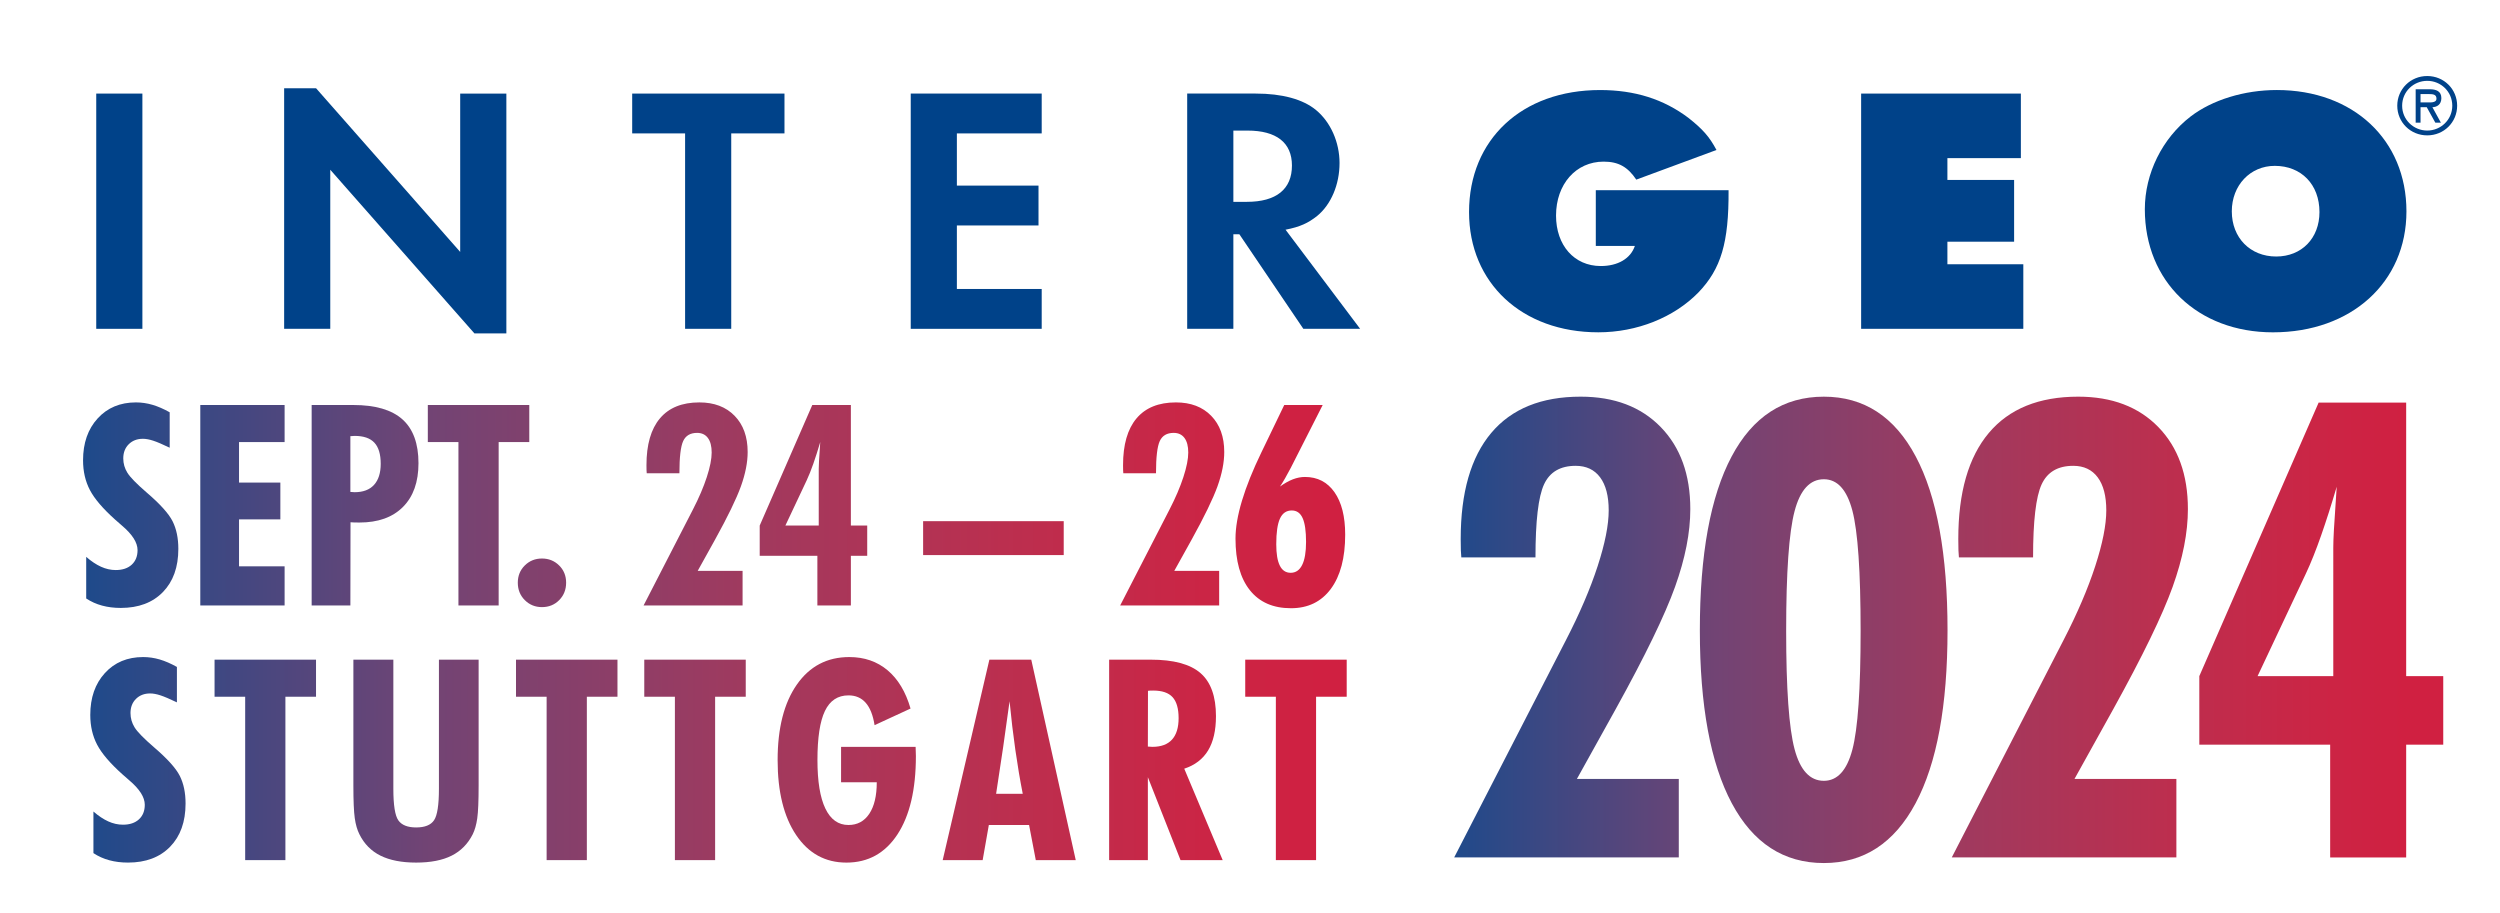
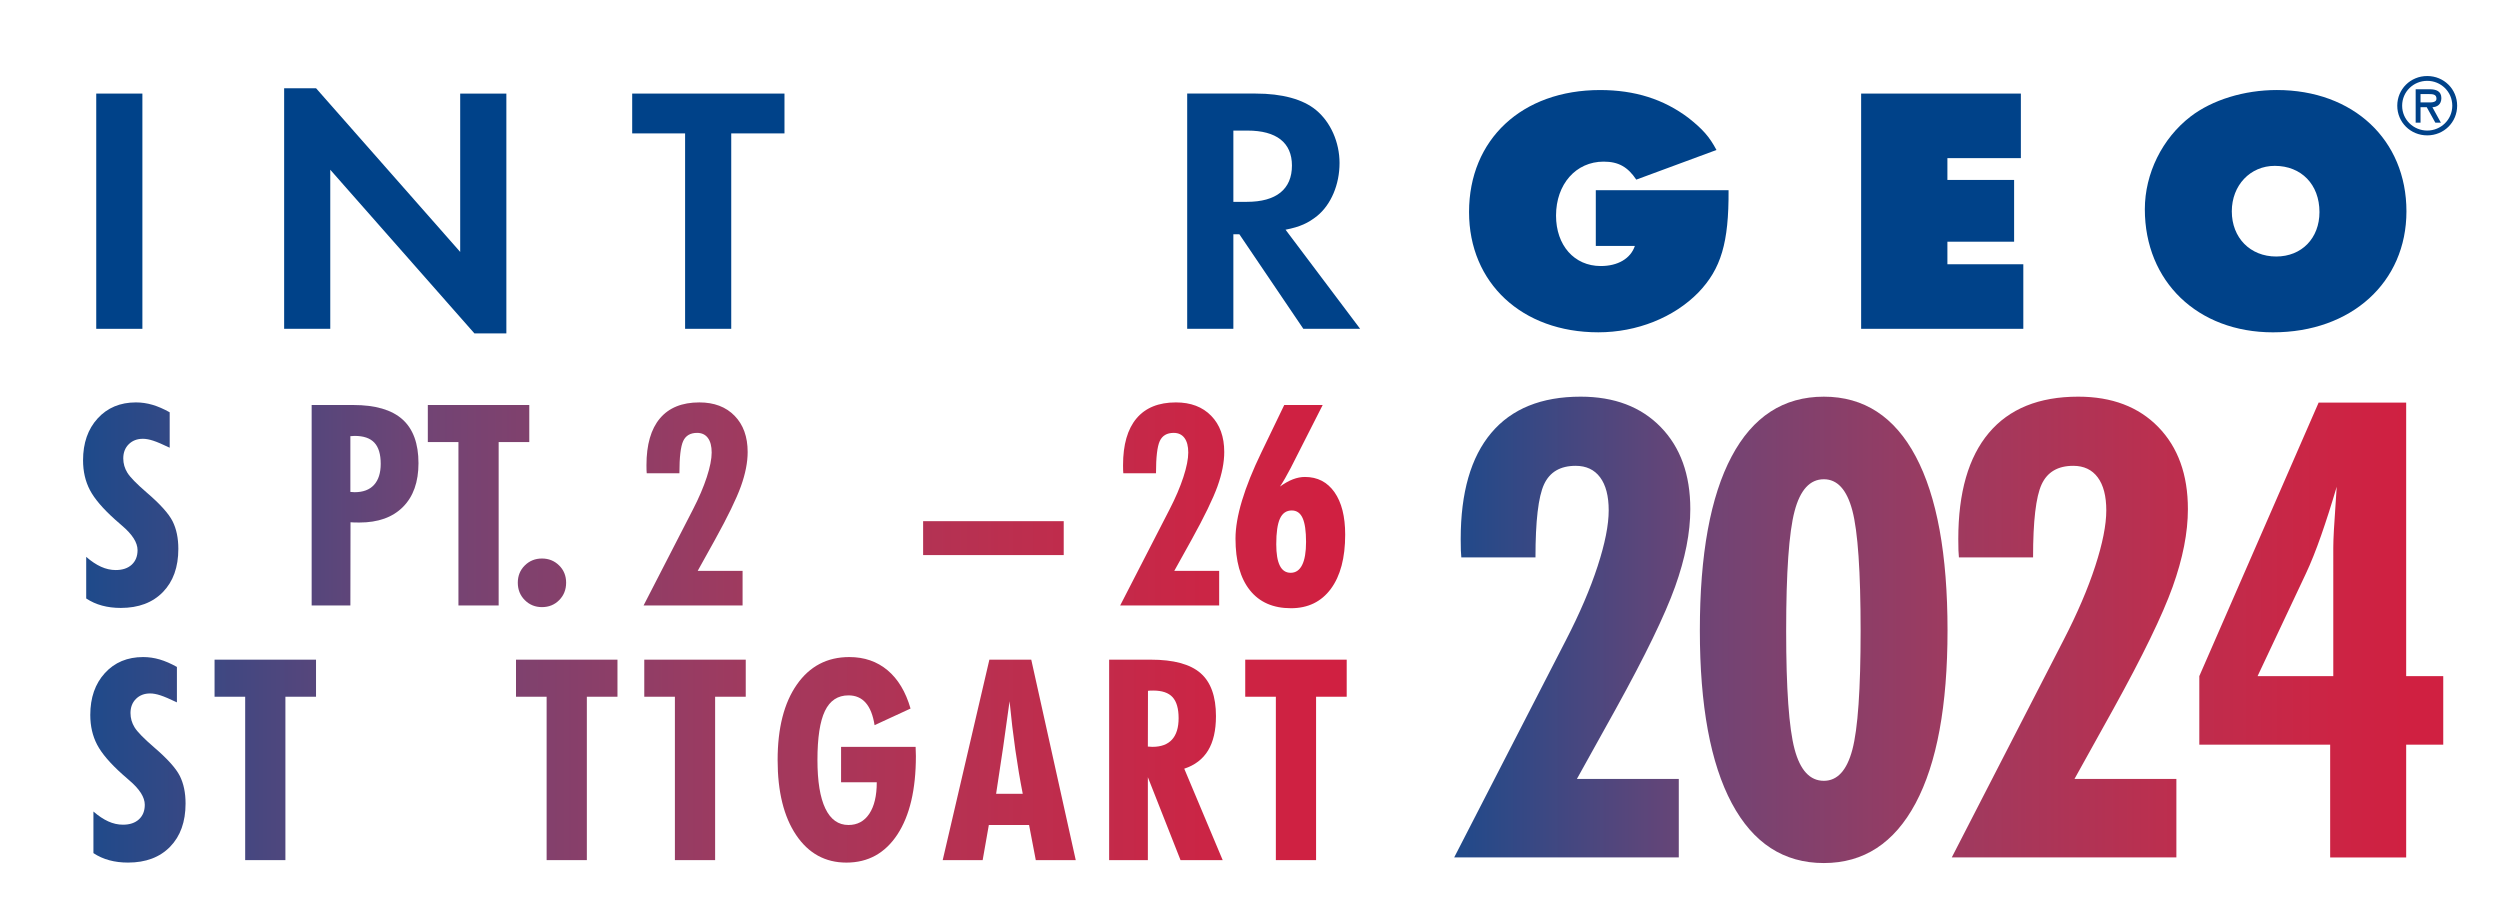
<svg xmlns="http://www.w3.org/2000/svg" version="1.1" id="Ebene_1" x="0px" y="0px" viewBox="0 0 2365.1 863.4" style="enable-background:new 0 0 2365.1 863.4;" xml:space="preserve">
  <style type="text/css">
	.st0{fill:#FFFFFF;}
	.st1{fill:#004289;}
	.st2{fill:url(#SVGID_1_);}
	.st3{fill:url(#SVGID_00000116214546587369776180000014758535049317671836_);}
	.st4{fill:url(#SVGID_00000142854343847253751440000009880121998447344519_);}
	.st5{fill:url(#SVGID_00000039105623108617216040000014750020025514333628_);}
	.st6{fill:url(#SVGID_00000132804380892238369690000012013594384669035146_);}
	.st7{fill:url(#SVGID_00000180355326225882396510000004461305344762892458_);}
	.st8{fill:url(#SVGID_00000146484509650824092780000017209360923442862982_);}
	.st9{fill:url(#SVGID_00000049205418634445256140000007072044523991345315_);}
	.st10{fill:url(#SVGID_00000124120353288058160200000003545791753689096844_);}
	.st11{fill:url(#SVGID_00000121987834359655727920000009418728504120426901_);}
	.st12{fill:url(#SVGID_00000118384329285326517080000008227413693106563722_);}
	.st13{fill:url(#SVGID_00000150795394594253932830000002102088394701948035_);}
	.st14{fill:url(#SVGID_00000065055075075763289790000006650890531869152390_);}
	.st15{fill:url(#SVGID_00000131361631829807666860000003842125333442148737_);}
	.st16{fill:url(#SVGID_00000102535901760182002960000017172439159976583825_);}
	.st17{fill:url(#SVGID_00000099656049157362226480000005815198326650690208_);}
	.st18{fill:url(#SVGID_00000147941416950998188190000014374781685726287760_);}
	.st19{fill:url(#SVGID_00000147924096719374182190000015788284688201263530_);}
	.st20{fill:url(#SVGID_00000041987849018316669230000007867624159173188228_);}
	.st21{fill:url(#SVGID_00000053537893235731155370000003553004673447487620_);}
	.st22{fill:url(#SVGID_00000014628302585798499250000005345937895945431974_);}
	.st23{fill:url(#SVGID_00000074413180741524527860000014703532783731134340_);}
	.st24{fill:url(#SVGID_00000152954452276342050900000006708218490960566185_);}
	.st25{fill:url(#SVGID_00000008125307686862268830000017124096123305328024_);}
	.st26{fill:url(#SVGID_00000181081372861076333200000006176037134076176818_);}
	.st27{fill:url(#SVGID_00000157278727031813957610000007452970791096746638_);}
	.st28{fill:url(#SVGID_00000080169365383151616410000007757146097445579934_);}
	.st29{fill:url(#SVGID_00000142863267515182007470000017911428058591212941_);}
	.st30{fill:url(#SVGID_00000080181397482589657140000008277724105059362732_);}
	.st31{fill:url(#SVGID_00000098203410099309093350000015106416500829039489_);}
	.st32{fill:url(#SVGID_00000085242678614108411060000012273059158995935392_);}
	.st33{fill:url(#SVGID_00000044160808901697908740000013045311561923978629_);}
	.st34{fill:url(#SVGID_00000075132351328095377310000013838791469846280109_);}
	.st35{fill:url(#SVGID_00000176752833216713115710000004825356662951141289_);}
	.st36{fill:url(#SVGID_00000027593190352235649140000007078083163626391476_);}
	.st37{fill:url(#SVGID_00000006690070865268556370000013517917818868375484_);}
	.st38{fill:url(#SVGID_00000141420556841454842720000009096135102035342465_);}
	.st39{fill:url(#SVGID_00000174576153590514183660000011748533365616463803_);}
	.st40{fill:url(#SVGID_00000173852662635267681930000013650660665811926960_);}
	.st41{fill:url(#SVGID_00000144337214650907621400000010739886893791002532_);}
	.st42{fill:url(#SVGID_00000078014603450740849060000006457924514913205378_);}
	.st43{fill:url(#SVGID_00000083798051573961222250000009237564872317582264_);}
	.st44{fill:url(#SVGID_00000078733615476482951070000008136020473162905742_);}
	.st45{fill:url(#SVGID_00000176721530486779856130000017312901192527675034_);}
	.st46{fill:url(#SVGID_00000174604009864972849210000004134776733274700715_);}
	.st47{fill:url(#SVGID_00000105403583349673832730000009677450646595494334_);}
</style>
  <rect x="91.05" y="88.53" class="st1" width="43.66" height="222.55" />
  <polygon class="st1" points="268.81,311.07 312.45,311.07 312.45,160.59 448.81,315.4 479.04,315.4 479.04,88.53 435.36,88.53   435.36,238.33 299.01,83.5 268.81,83.5 " />
  <polygon class="st1" points="691.78,311.07 691.78,126.2 742.15,126.2 742.15,88.53 598.08,88.53 598.08,126.2 648.13,126.2   648.13,311.07 " />
-   <polygon class="st1" points="985.49,126.21 985.49,88.51 861.59,88.51 861.59,311.08 985.49,311.08 985.49,273.38 905.24,273.38   905.24,213.29 982.47,213.29 982.47,175.59 905.24,175.59 905.24,126.21 " />
  <g>
    <path class="st1" d="M1216.18,217.31c13.78-2.67,21.52-6.35,29.89-13.02c13.12-10.68,21.19-29.7,21.19-50.03   c0-19.71-8.44-38.71-22.16-50.08c-12.44-10.35-32.27-15.66-57.15-15.66h-64.82v222.56h43.68v-89.44h5.69l60.52,89.44h53.72   L1216.18,217.31z M1166.81,190.94v-67.4h13.41c27.25,0,42.01,11.35,42.01,33.07c0,22.34-14.76,34.34-42.67,34.34H1166.81z" />
    <path class="st1" d="M1509.69,179.92v52.75h36.96c-4.05,12-16.14,19.01-32.23,19.01c-25.22,0-42.35-19.68-42.35-47.72   c0-29.69,18.8-51.05,45.02-51.05c14.09,0,22.8,5,30.91,17.02l75.85-28.04c-6.72-12.67-13.08-19.71-26.51-30.37   c-23.52-17.69-50.69-26.34-83.62-26.34c-73.89,0-123.94,46.72-123.94,115.45c0,67.08,50.05,113.75,122.27,113.75   c36.59,0,71.53-13.99,94.69-37.67c21.46-22.38,28.86-47.07,28.56-96.79H1509.69z" />
  </g>
  <polygon class="st1" points="1760.71,311.07 1914.14,311.07 1914.14,250 1842.32,250 1842.32,228.66 1905.43,228.66 1905.43,170.23   1842.32,170.23 1842.32,149.6 1911.82,149.6 1911.82,88.53 1760.71,88.53 " />
  <path class="st1" d="M2154,85.17c-30.9,0-61.11,9.34-81.57,25.03c-26.9,20.68-43.33,54.04-43.33,87.76  c0,68.41,50.03,116.44,121.2,116.44c74.24,0,126.29-47.38,126.29-114.43C2276.59,132.22,2226.22,85.17,2154,85.17 M2152.01,156.91  c25.18,0,42.3,17.68,42.3,43.72c0,24.69-16.76,42.04-40.95,42.04c-24.52,0-41.98-17.7-41.98-42.71  C2111.37,175.26,2128.84,156.91,2152.01,156.91" />
  <path class="st1" d="M2267.91,100c0-15.64,12.5-28.08,28.34-28.08c15.83,0,28.31,12.44,28.31,28.08c0,15.64-12.48,28.07-28.31,28.07  C2280.41,128.07,2267.91,115.64,2267.91,100 M2272.52,100c0,13.22,10.78,23.51,23.74,23.51c12.92,0,23.7-10.29,23.7-23.51  c0-13.28-10.78-23.52-23.7-23.52C2283.29,76.48,2272.52,86.72,2272.52,100 M2309.17,116.03h-5.26l-8.1-14.59h-5.89v14.59h-4.6V84.44  h13.39c5.72,0,10.92,1.69,10.92,8.34c0,6.22-4.27,8.5-8.47,8.66L2309.17,116.03z M2289.92,89v7.86h4.9c4.28,0,10.17,0.72,10.17-3.58  c0-4-3.36-4.28-7.16-4.28H2289.92z" />
  <g>
    <linearGradient id="SVGID_1_" gradientUnits="userSpaceOnUse" x1="1352.552" y1="593.221" x2="2299.318" y2="593.221">
      <stop offset="0" style="stop-color:#194A8C" />
      <stop offset="0.011" style="stop-color:#194A8C" />
      <stop offset="0.016" style="stop-color:#1D4A8B" />
      <stop offset="0.286" style="stop-color:#724474" />
      <stop offset="0.526" style="stop-color:#9F3A5F" />
      <stop offset="0.729" style="stop-color:#BB2F4F" />
      <stop offset="0.886" style="stop-color:#CB2545" />
      <stop offset="0.978" style="stop-color:#D02041" />
      <stop offset="1" style="stop-color:#D02041" />
    </linearGradient>
    <path class="st2" d="M1375.71,811.17l105.81-205.72c12.97-25.15,22.94-48.43,29.92-69.85c6.97-21.41,10.46-39,10.46-52.76   c0-13.56-2.7-23.97-8.11-31.24c-5.41-7.27-13.12-10.91-23.14-10.91c-14.54,0-24.51,5.85-29.92,17.54   c-5.41,11.69-8.1,34.73-8.1,69.11h-70.15c-0.2-1.96-0.35-4.17-0.44-6.63c-0.1-2.45-0.15-6.04-0.15-10.76   c0-44.01,9.62-77.46,28.88-100.35c19.25-22.89,47.45-34.34,84.59-34.34c31.83,0,57.08,9.58,75.75,28.74   c18.66,19.16,28,45.05,28,77.66c0,22.21-4.82,46.71-14.44,73.53c-9.63,26.82-28.29,65.28-56,115.39l-36.84,66.31h96.38v74.27   H1375.71z" />
    <linearGradient id="SVGID_00000058579734403490143410000004612395555727383944_" gradientUnits="userSpaceOnUse" x1="1352.552" y1="595.874" x2="2299.318" y2="595.874">
      <stop offset="0" style="stop-color:#194A8C" />
      <stop offset="0.011" style="stop-color:#194A8C" />
      <stop offset="0.016" style="stop-color:#1D4A8B" />
      <stop offset="0.286" style="stop-color:#724474" />
      <stop offset="0.526" style="stop-color:#9F3A5F" />
      <stop offset="0.729" style="stop-color:#BB2F4F" />
      <stop offset="0.886" style="stop-color:#CB2545" />
      <stop offset="0.978" style="stop-color:#D02041" />
      <stop offset="1" style="stop-color:#D02041" />
    </linearGradient>
    <path style="fill:url(#SVGID_00000058579734403490143410000004612395555727383944_);" d="M1842.44,596.32   c0,71.32-10.07,125.85-30.21,163.57c-20.14,37.73-49.07,56.59-86.8,56.59c-37.92,0-66.95-18.86-87.09-56.59   c-20.14-37.73-30.21-92.25-30.21-163.57c0-71.91,10.02-126.73,30.06-164.46c20.04-37.73,49.12-56.59,87.24-56.59   c37.92,0,66.9,18.86,86.95,56.59C1832.42,469.58,1842.44,524.4,1842.44,596.32z M1689.78,596.91c0,54.63,2.65,91.91,7.96,111.85   c5.3,19.94,14.54,29.92,27.7,29.92c12.77,0,21.76-9.82,26.97-29.47c5.2-19.65,7.81-57.08,7.81-112.29   c0-56.19-2.61-94.17-7.81-113.91c-5.21-19.75-14.2-29.62-26.97-29.62c-13.17,0-22.4,10.07-27.7,30.21   C1692.43,503.73,1689.78,541.5,1689.78,596.91z" />
    <linearGradient id="SVGID_00000010992730564074655170000013152504462122260377_" gradientUnits="userSpaceOnUse" x1="1352.552" y1="593.221" x2="2299.318" y2="593.221">
      <stop offset="0" style="stop-color:#194A8C" />
      <stop offset="0.011" style="stop-color:#194A8C" />
      <stop offset="0.016" style="stop-color:#1D4A8B" />
      <stop offset="0.286" style="stop-color:#724474" />
      <stop offset="0.526" style="stop-color:#9F3A5F" />
      <stop offset="0.729" style="stop-color:#BB2F4F" />
      <stop offset="0.886" style="stop-color:#CB2545" />
      <stop offset="0.978" style="stop-color:#D02041" />
      <stop offset="1" style="stop-color:#D02041" />
    </linearGradient>
    <path style="fill:url(#SVGID_00000010992730564074655170000013152504462122260377_);" d="M1846.45,811.17l105.81-205.72   c12.97-25.15,22.94-48.43,29.92-69.85c6.97-21.41,10.46-39,10.46-52.76c0-13.56-2.7-23.97-8.11-31.24   c-5.41-7.27-13.12-10.91-23.14-10.91c-14.54,0-24.51,5.85-29.92,17.54c-5.41,11.69-8.1,34.73-8.1,69.11h-70.15   c-0.2-1.96-0.35-4.17-0.44-6.63c-0.1-2.45-0.15-6.04-0.15-10.76c0-44.01,9.62-77.46,28.88-100.35   c19.25-22.89,47.45-34.34,84.59-34.34c31.83,0,57.08,9.58,75.75,28.74c18.66,19.16,28,45.05,28,77.66   c0,22.21-4.82,46.71-14.44,73.53c-9.63,26.82-28.29,65.28-56,115.39l-36.84,66.31h96.38v74.27H1846.45z" />
    <linearGradient id="SVGID_00000023968421974485363810000013147230093721838212_" gradientUnits="userSpaceOnUse" x1="1352.552" y1="596.021" x2="2299.318" y2="596.021">
      <stop offset="0" style="stop-color:#194A8C" />
      <stop offset="0.011" style="stop-color:#194A8C" />
      <stop offset="0.016" style="stop-color:#1D4A8B" />
      <stop offset="0.286" style="stop-color:#724474" />
      <stop offset="0.526" style="stop-color:#9F3A5F" />
      <stop offset="0.729" style="stop-color:#BB2F4F" />
      <stop offset="0.886" style="stop-color:#CB2545" />
      <stop offset="0.978" style="stop-color:#D02041" />
      <stop offset="1" style="stop-color:#D02041" />
    </linearGradient>
    <path style="fill:url(#SVGID_00000023968421974485363810000013147230093721838212_);" d="M2204.43,811.17V704.48h-123.79v-64.84   l112.88-258.77h82.82v258.77h35.07v64.84h-35.07v106.69H2204.43z M2135.76,639.64h71.62V517.92c0-3.73,0.19-9.28,0.59-16.65   c0.39-7.37,1.28-20.97,2.65-40.82c-4.91,16.7-9.83,32.08-14.74,46.12c-4.91,14.05-9.73,26.08-14.44,36.1L2135.76,639.64z" />
  </g>
  <g>
    <linearGradient id="SVGID_00000018233379125645509440000005662997171910796196_" gradientUnits="userSpaceOnUse" x1="56.554" y1="477.913" x2="1279.883" y2="477.913">
      <stop offset="0" style="stop-color:#194A8C" />
      <stop offset="0.011" style="stop-color:#194A8C" />
      <stop offset="0.016" style="stop-color:#1D4A8B" />
      <stop offset="0.286" style="stop-color:#724474" />
      <stop offset="0.526" style="stop-color:#9F3A5F" />
      <stop offset="0.729" style="stop-color:#BB2F4F" />
      <stop offset="0.886" style="stop-color:#CB2545" />
      <stop offset="0.978" style="stop-color:#D02041" />
      <stop offset="1" style="stop-color:#D02041" />
    </linearGradient>
    <path style="fill:url(#SVGID_00000018233379125645509440000005662997171910796196_);" d="M81.55,566.18v-39.36   c4.76,4.16,9.44,7.27,14.03,9.35c4.59,2.08,9.22,3.12,13.9,3.12c6.41,0,11.45-1.69,15.13-5.07c3.68-3.38,5.52-7.97,5.52-13.77   c0-7.19-4.98-14.98-14.94-23.38c-2.77-2.34-4.85-4.16-6.23-5.46c-11.61-10.39-19.57-19.72-23.9-27.99   c-4.33-8.27-6.49-17.64-6.49-28.12c0-16.37,4.61-29.59,13.83-39.68c9.22-10.09,21.28-15.13,36.18-15.13   c5.28,0,10.5,0.76,15.65,2.27c5.15,1.52,10.59,3.88,16.3,7.08v33.51c-6.67-3.2-11.84-5.41-15.52-6.62   c-3.68-1.21-6.95-1.82-9.81-1.82c-5.46,0-9.92,1.71-13.38,5.13c-3.46,3.42-5.2,7.9-5.2,13.44c0,4.85,1.3,9.38,3.9,13.57   c2.6,4.2,8.66,10.41,18.19,18.64c12.73,10.91,20.91,19.98,24.55,27.21c3.64,7.23,5.46,15.96,5.46,26.17   c0,17.23-4.87,30.85-14.61,40.85s-23.01,15-39.81,15c-6.41,0-12.32-0.74-17.73-2.21C91.14,571.46,86.14,569.21,81.55,566.18z" />
    <linearGradient id="SVGID_00000085220253133994757680000007702909658087968663_" gradientUnits="userSpaceOnUse" x1="56.554" y1="477.978" x2="1279.883" y2="477.978">
      <stop offset="0" style="stop-color:#194A8C" />
      <stop offset="0.011" style="stop-color:#194A8C" />
      <stop offset="0.016" style="stop-color:#1D4A8B" />
      <stop offset="0.286" style="stop-color:#724474" />
      <stop offset="0.526" style="stop-color:#9F3A5F" />
      <stop offset="0.729" style="stop-color:#BB2F4F" />
      <stop offset="0.886" style="stop-color:#CB2545" />
      <stop offset="0.978" style="stop-color:#D02041" />
      <stop offset="1" style="stop-color:#D02041" />
    </linearGradient>
-     <path style="fill:url(#SVGID_00000085220253133994757680000007702909658087968663_);" d="M189.49,572.8V383.15h79.76v35.07h-43.12   v38.32h39.1v34.81h-39.1v44.42h43.12v37.02H189.49z" />
    <linearGradient id="SVGID_00000102524308389705855700000007969303624697301951_" gradientUnits="userSpaceOnUse" x1="56.554" y1="477.978" x2="1279.883" y2="477.978">
      <stop offset="0" style="stop-color:#194A8C" />
      <stop offset="0.011" style="stop-color:#194A8C" />
      <stop offset="0.016" style="stop-color:#1D4A8B" />
      <stop offset="0.286" style="stop-color:#724474" />
      <stop offset="0.526" style="stop-color:#9F3A5F" />
      <stop offset="0.729" style="stop-color:#BB2F4F" />
      <stop offset="0.886" style="stop-color:#CB2545" />
      <stop offset="0.978" style="stop-color:#D02041" />
      <stop offset="1" style="stop-color:#D02041" />
    </linearGradient>
    <path style="fill:url(#SVGID_00000102524308389705855700000007969303624697301951_);" d="M294.84,572.8V383.15h39.36   c20.87,0,36.37,4.53,46.5,13.57c10.13,9.05,15.2,22.88,15.2,41.5c0,17.75-4.89,31.54-14.68,41.37   c-9.79,9.83-23.51,14.74-41.18,14.74c-2.25,0-3.96-0.02-5.13-0.07c-1.17-0.04-2.27-0.11-3.31-0.19l-0.13,78.72H294.84z    M331.47,465.38c0.43,0,1.1,0.04,2.01,0.13c0.91,0.09,1.58,0.13,2.01,0.13c8.05,0,14.18-2.32,18.38-6.95   c4.2-4.63,6.3-11.28,6.3-19.94c0-9.01-1.99-15.65-5.98-19.94c-3.98-4.29-10.22-6.43-18.71-6.43c-0.43,0-1.1,0.04-2.01,0.13   c-0.91,0.09-1.58,0.13-2.01,0.13V465.38z" />
    <linearGradient id="SVGID_00000144321447233483760240000017478695736599731382_" gradientUnits="userSpaceOnUse" x1="56.554" y1="477.978" x2="1279.883" y2="477.978">
      <stop offset="0" style="stop-color:#194A8C" />
      <stop offset="0.011" style="stop-color:#194A8C" />
      <stop offset="0.016" style="stop-color:#1D4A8B" />
      <stop offset="0.286" style="stop-color:#724474" />
      <stop offset="0.526" style="stop-color:#9F3A5F" />
      <stop offset="0.729" style="stop-color:#BB2F4F" />
      <stop offset="0.886" style="stop-color:#CB2545" />
      <stop offset="0.978" style="stop-color:#D02041" />
      <stop offset="1" style="stop-color:#D02041" />
    </linearGradient>
    <path style="fill:url(#SVGID_00000144321447233483760240000017478695736599731382_);" d="M433.7,572.8V418.23h-28.97v-35.07h95.99   v35.07h-28.97V572.8H433.7z" />
    <linearGradient id="SVGID_00000158726838502140133270000008766273758738693550_" gradientUnits="userSpaceOnUse" x1="56.554" y1="551.368" x2="1279.883" y2="551.368">
      <stop offset="0" style="stop-color:#194A8C" />
      <stop offset="0.011" style="stop-color:#194A8C" />
      <stop offset="0.016" style="stop-color:#1D4A8B" />
      <stop offset="0.286" style="stop-color:#724474" />
      <stop offset="0.526" style="stop-color:#9F3A5F" />
      <stop offset="0.729" style="stop-color:#BB2F4F" />
      <stop offset="0.886" style="stop-color:#CB2545" />
      <stop offset="0.978" style="stop-color:#D02041" />
      <stop offset="1" style="stop-color:#D02041" />
    </linearGradient>
    <path style="fill:url(#SVGID_00000158726838502140133270000008766273758738693550_);" d="M535.58,551.24   c0,6.58-2.19,12.08-6.56,16.5c-4.37,4.42-9.81,6.62-16.3,6.62c-6.41,0-11.82-2.21-16.24-6.62c-4.42-4.42-6.62-9.91-6.62-16.5   c0-6.49,2.21-11.93,6.62-16.3c4.42-4.37,9.83-6.56,16.24-6.56c6.41,0,11.82,2.19,16.24,6.56   C533.38,539.31,535.58,544.74,535.58,551.24z" />
    <linearGradient id="SVGID_00000176723379943109390890000017812985016482155667_" gradientUnits="userSpaceOnUse" x1="56.554" y1="476.744" x2="1279.883" y2="476.744">
      <stop offset="0" style="stop-color:#194A8C" />
      <stop offset="0.011" style="stop-color:#194A8C" />
      <stop offset="0.016" style="stop-color:#1D4A8B" />
      <stop offset="0.286" style="stop-color:#724474" />
      <stop offset="0.526" style="stop-color:#9F3A5F" />
      <stop offset="0.729" style="stop-color:#BB2F4F" />
      <stop offset="0.886" style="stop-color:#CB2545" />
      <stop offset="0.978" style="stop-color:#D02041" />
      <stop offset="1" style="stop-color:#D02041" />
    </linearGradient>
    <path style="fill:url(#SVGID_00000176723379943109390890000017812985016482155667_);" d="M608.85,572.8l46.63-90.67   c5.72-11.08,10.11-21.35,13.18-30.78c3.07-9.44,4.61-17.19,4.61-23.25c0-5.98-1.19-10.56-3.57-13.77c-2.38-3.2-5.78-4.81-10.2-4.81   c-6.41,0-10.8,2.58-13.18,7.73c-2.38,5.15-3.57,15.31-3.57,30.46h-30.92c-0.09-0.86-0.15-1.84-0.19-2.92   c-0.04-1.08-0.06-2.66-0.06-4.74c0-19.4,4.24-34.14,12.73-44.23c8.49-10.09,20.91-15.13,37.28-15.13   c14.03,0,25.15,4.22,33.38,12.67c8.23,8.44,12.34,19.85,12.34,34.23c0,9.79-2.12,20.59-6.36,32.41   c-4.24,11.82-12.47,28.77-24.68,50.85l-16.24,29.23h42.48v32.73H608.85z" />
    <linearGradient id="SVGID_00000047039561738189711370000014338596548246509734_" gradientUnits="userSpaceOnUse" x1="56.554" y1="477.978" x2="1279.883" y2="477.978">
      <stop offset="0" style="stop-color:#194A8C" />
      <stop offset="0.011" style="stop-color:#194A8C" />
      <stop offset="0.016" style="stop-color:#1D4A8B" />
      <stop offset="0.286" style="stop-color:#724474" />
      <stop offset="0.526" style="stop-color:#9F3A5F" />
      <stop offset="0.729" style="stop-color:#BB2F4F" />
      <stop offset="0.886" style="stop-color:#CB2545" />
      <stop offset="0.978" style="stop-color:#D02041" />
      <stop offset="1" style="stop-color:#D02041" />
    </linearGradient>
-     <path style="fill:url(#SVGID_00000047039561738189711370000014338596548246509734_);" d="M773.27,572.8v-47.02h-54.56V497.2   l49.75-114.05h36.5V497.2h15.46v28.58h-15.46v47.02H773.27z M743,497.2h31.56v-53.65c0-1.64,0.08-4.09,0.26-7.34   c0.17-3.25,0.56-9.24,1.17-17.99c-2.17,7.36-4.33,14.14-6.49,20.33c-2.17,6.19-4.29,11.5-6.36,15.91L743,497.2z" />
    <linearGradient id="SVGID_00000130641355015765420450000013145743396519901867_" gradientUnits="userSpaceOnUse" x1="56.554" y1="509.087" x2="1279.883" y2="509.087">
      <stop offset="0" style="stop-color:#194A8C" />
      <stop offset="0.011" style="stop-color:#194A8C" />
      <stop offset="0.016" style="stop-color:#1D4A8B" />
      <stop offset="0.286" style="stop-color:#724474" />
      <stop offset="0.526" style="stop-color:#9F3A5F" />
      <stop offset="0.729" style="stop-color:#BB2F4F" />
      <stop offset="0.886" style="stop-color:#CB2545" />
      <stop offset="0.978" style="stop-color:#D02041" />
      <stop offset="1" style="stop-color:#D02041" />
    </linearGradient>
    <path style="fill:url(#SVGID_00000130641355015765420450000013145743396519901867_);" d="M873.31,525.13v-32.08h133.01v32.08   H873.31z" />
    <linearGradient id="SVGID_00000093153554684569877510000002305929659574468255_" gradientUnits="userSpaceOnUse" x1="56.554" y1="476.744" x2="1279.883" y2="476.744">
      <stop offset="0" style="stop-color:#194A8C" />
      <stop offset="0.011" style="stop-color:#194A8C" />
      <stop offset="0.016" style="stop-color:#1D4A8B" />
      <stop offset="0.286" style="stop-color:#724474" />
      <stop offset="0.526" style="stop-color:#9F3A5F" />
      <stop offset="0.729" style="stop-color:#BB2F4F" />
      <stop offset="0.886" style="stop-color:#CB2545" />
      <stop offset="0.978" style="stop-color:#D02041" />
      <stop offset="1" style="stop-color:#D02041" />
    </linearGradient>
    <path style="fill:url(#SVGID_00000093153554684569877510000002305929659574468255_);" d="M1059.72,572.8l46.63-90.67   c5.72-11.08,10.11-21.35,13.18-30.78c3.07-9.44,4.61-17.19,4.61-23.25c0-5.98-1.19-10.56-3.57-13.77c-2.38-3.2-5.78-4.81-10.2-4.81   c-6.41,0-10.8,2.58-13.18,7.73c-2.38,5.15-3.57,15.31-3.57,30.46h-30.92c-0.09-0.86-0.15-1.84-0.19-2.92   c-0.04-1.08-0.06-2.66-0.06-4.74c0-19.4,4.24-34.14,12.73-44.23c8.49-10.09,20.91-15.13,37.28-15.13   c14.03,0,25.15,4.22,33.38,12.67c8.23,8.44,12.34,19.85,12.34,34.23c0,9.79-2.12,20.59-6.36,32.41   c-4.24,11.82-12.47,28.77-24.68,50.85l-16.24,29.23h42.48v32.73H1059.72z" />
    <linearGradient id="SVGID_00000142869239535678119530000014727624510885143218_" gradientUnits="userSpaceOnUse" x1="56.554" y1="479.277" x2="1279.883" y2="479.277">
      <stop offset="0" style="stop-color:#194A8C" />
      <stop offset="0.011" style="stop-color:#194A8C" />
      <stop offset="0.016" style="stop-color:#1D4A8B" />
      <stop offset="0.286" style="stop-color:#724474" />
      <stop offset="0.526" style="stop-color:#9F3A5F" />
      <stop offset="0.729" style="stop-color:#BB2F4F" />
      <stop offset="0.886" style="stop-color:#CB2545" />
      <stop offset="0.978" style="stop-color:#D02041" />
      <stop offset="1" style="stop-color:#D02041" />
    </linearGradient>
    <path style="fill:url(#SVGID_00000142869239535678119530000014727624510885143218_);" d="M1210.9,460.31   c4.33-3.12,8.42-5.41,12.27-6.88c3.85-1.47,7.64-2.21,11.37-2.21c11.86,0,21.17,4.81,27.93,14.42   c6.75,9.61,10.13,22.99,10.13,40.14c0,22-4.53,39.1-13.57,51.31c-9.05,12.21-21.63,18.31-37.73,18.31   c-16.89,0-29.85-5.69-38.9-17.08c-9.05-11.39-13.57-27.65-13.57-48.78c0-20.61,8.18-47.84,24.55-81.7l2.08-4.29l19.48-40.4h36.37   l-30.27,59.62c-1.91,3.64-3.7,6.93-5.39,9.87C1213.95,455.59,1212.37,458.15,1210.9,460.31z M1221.03,541.89   c4.76,0,8.38-2.47,10.85-7.4s3.7-12.21,3.7-21.82c0-10.22-1.08-17.73-3.25-22.54c-2.17-4.81-5.59-7.21-10.26-7.21   c-5.11,0-8.83,2.56-11.17,7.66c-2.34,5.11-3.51,13.21-3.51,24.29c0,9.01,1.12,15.76,3.38,20.26   C1213.02,539.64,1216.44,541.89,1221.03,541.89z" />
  </g>
  <g>
    <linearGradient id="SVGID_00000078748968785419074080000005961629019184460672_" gradientUnits="userSpaceOnUse" x1="56.554" y1="718.827" x2="1279.883" y2="718.827">
      <stop offset="0" style="stop-color:#194A8C" />
      <stop offset="0.011" style="stop-color:#194A8C" />
      <stop offset="0.016" style="stop-color:#1D4A8B" />
      <stop offset="0.286" style="stop-color:#724474" />
      <stop offset="0.526" style="stop-color:#9F3A5F" />
      <stop offset="0.729" style="stop-color:#BB2F4F" />
      <stop offset="0.886" style="stop-color:#CB2545" />
      <stop offset="0.978" style="stop-color:#D02041" />
      <stop offset="1" style="stop-color:#D02041" />
    </linearGradient>
    <path style="fill:url(#SVGID_00000078748968785419074080000005961629019184460672_);" d="M88.39,807.09v-39.36   c4.76,4.16,9.44,7.27,14.03,9.35c4.59,2.08,9.22,3.12,13.9,3.12c6.41,0,11.45-1.69,15.13-5.07c3.68-3.38,5.52-7.97,5.52-13.77   c0-7.19-4.98-14.98-14.94-23.38c-2.77-2.34-4.85-4.16-6.23-5.46c-11.61-10.39-19.57-19.72-23.9-27.99   c-4.33-8.27-6.49-17.64-6.49-28.12c0-16.37,4.61-29.59,13.83-39.68c9.22-10.09,21.28-15.13,36.18-15.13   c5.28,0,10.5,0.76,15.65,2.27c5.15,1.52,10.59,3.88,16.3,7.08v33.51c-6.67-3.2-11.84-5.41-15.52-6.62   c-3.68-1.21-6.95-1.82-9.81-1.82c-5.46,0-9.92,1.71-13.38,5.13c-3.46,3.42-5.2,7.9-5.2,13.44c0,4.85,1.3,9.38,3.9,13.57   c2.6,4.2,8.66,10.41,18.19,18.64c12.73,10.91,20.91,19.98,24.55,27.21c3.64,7.23,5.46,15.96,5.46,26.17   c0,17.23-4.87,30.85-14.61,40.85s-23.01,15-39.81,15c-6.41,0-12.32-0.74-17.73-2.21C97.98,812.37,92.98,810.12,88.39,807.09z" />
    <linearGradient id="SVGID_00000056409353316479972830000008659217912360399275_" gradientUnits="userSpaceOnUse" x1="56.554" y1="718.892" x2="1279.883" y2="718.892">
      <stop offset="0" style="stop-color:#194A8C" />
      <stop offset="0.011" style="stop-color:#194A8C" />
      <stop offset="0.016" style="stop-color:#1D4A8B" />
      <stop offset="0.286" style="stop-color:#724474" />
      <stop offset="0.526" style="stop-color:#9F3A5F" />
      <stop offset="0.729" style="stop-color:#BB2F4F" />
      <stop offset="0.886" style="stop-color:#CB2545" />
      <stop offset="0.978" style="stop-color:#D02041" />
      <stop offset="1" style="stop-color:#D02041" />
    </linearGradient>
    <path style="fill:url(#SVGID_00000056409353316479972830000008659217912360399275_);" d="M231.95,813.72V659.14h-28.97v-35.07   h95.99v35.07h-28.97v154.57H231.95z" />
    <linearGradient id="SVGID_00000085209471744255323640000008859310668606578342_" gradientUnits="userSpaceOnUse" x1="56.554" y1="720.061" x2="1279.883" y2="720.061">
      <stop offset="0" style="stop-color:#194A8C" />
      <stop offset="0.011" style="stop-color:#194A8C" />
      <stop offset="0.016" style="stop-color:#1D4A8B" />
      <stop offset="0.286" style="stop-color:#724474" />
      <stop offset="0.526" style="stop-color:#9F3A5F" />
      <stop offset="0.729" style="stop-color:#BB2F4F" />
      <stop offset="0.886" style="stop-color:#CB2545" />
      <stop offset="0.978" style="stop-color:#D02041" />
      <stop offset="1" style="stop-color:#D02041" />
    </linearGradient>
-     <path style="fill:url(#SVGID_00000085209471744255323640000008859310668606578342_);" d="M452.8,624.07v119.11   c0,14.55-0.43,24.88-1.3,30.98c-0.87,6.1-2.3,11.15-4.29,15.13c-4.59,9.09-11.24,15.83-19.94,20.2c-8.7,4.37-19.9,6.56-33.58,6.56   c-13.68,0-24.92-2.19-33.71-6.56c-8.79-4.37-15.44-11.11-19.94-20.2c-2.08-4.07-3.55-9.18-4.42-15.33   c-0.87-6.15-1.3-16.41-1.3-30.79v-5.59V624.07h37.8v122.1c0,15.5,1.58,25.48,4.74,29.94c3.16,4.46,8.77,6.69,16.82,6.69   c8.23,0,13.88-2.27,16.95-6.82c3.07-4.55,4.61-14.48,4.61-29.81v-122.1H452.8z" />
    <linearGradient id="SVGID_00000166635438052576031690000017463252526992702622_" gradientUnits="userSpaceOnUse" x1="56.554" y1="718.892" x2="1279.883" y2="718.892">
      <stop offset="0" style="stop-color:#194A8C" />
      <stop offset="0.011" style="stop-color:#194A8C" />
      <stop offset="0.016" style="stop-color:#1D4A8B" />
      <stop offset="0.286" style="stop-color:#724474" />
      <stop offset="0.526" style="stop-color:#9F3A5F" />
      <stop offset="0.729" style="stop-color:#BB2F4F" />
      <stop offset="0.886" style="stop-color:#CB2545" />
      <stop offset="0.978" style="stop-color:#D02041" />
      <stop offset="1" style="stop-color:#D02041" />
    </linearGradient>
    <path style="fill:url(#SVGID_00000166635438052576031690000017463252526992702622_);" d="M517.13,813.72V659.14h-28.97v-35.07   h95.99v35.07h-28.97v154.57H517.13z" />
    <linearGradient id="SVGID_00000001649514722965409290000013454217267741470887_" gradientUnits="userSpaceOnUse" x1="56.554" y1="718.892" x2="1279.883" y2="718.892">
      <stop offset="0" style="stop-color:#194A8C" />
      <stop offset="0.011" style="stop-color:#194A8C" />
      <stop offset="0.016" style="stop-color:#1D4A8B" />
      <stop offset="0.286" style="stop-color:#724474" />
      <stop offset="0.526" style="stop-color:#9F3A5F" />
      <stop offset="0.729" style="stop-color:#BB2F4F" />
      <stop offset="0.886" style="stop-color:#CB2545" />
      <stop offset="0.978" style="stop-color:#D02041" />
      <stop offset="1" style="stop-color:#D02041" />
    </linearGradient>
    <path style="fill:url(#SVGID_00000001649514722965409290000013454217267741470887_);" d="M638.48,813.72V659.14h-28.97v-35.07   h95.99v35.07h-28.97v154.57H638.48z" />
    <linearGradient id="SVGID_00000152982552936232532740000014527622071576116896_" gradientUnits="userSpaceOnUse" x1="56.554" y1="718.827" x2="1279.883" y2="718.827">
      <stop offset="0" style="stop-color:#194A8C" />
      <stop offset="0.011" style="stop-color:#194A8C" />
      <stop offset="0.016" style="stop-color:#1D4A8B" />
      <stop offset="0.286" style="stop-color:#724474" />
      <stop offset="0.526" style="stop-color:#9F3A5F" />
      <stop offset="0.729" style="stop-color:#BB2F4F" />
      <stop offset="0.886" style="stop-color:#CB2545" />
      <stop offset="0.978" style="stop-color:#D02041" />
      <stop offset="1" style="stop-color:#D02041" />
    </linearGradient>
    <path style="fill:url(#SVGID_00000152982552936232532740000014527622071576116896_);" d="M795.68,706.55h70.53   c0,0.95,0.04,2.4,0.13,4.35c0.08,1.95,0.13,3.4,0.13,4.35c0,31.69-5.83,56.42-17.47,74.17c-11.65,17.75-27.73,26.63-48.26,26.63   c-20,0-35.85-8.68-47.54-26.04c-11.69-17.36-17.54-41.02-17.54-70.99c0-30.22,6.06-54.01,18.19-71.38   c12.12-17.36,28.66-26.04,49.62-26.04c14.2,0,26.26,4.16,36.18,12.47c9.91,8.31,17.17,20.39,21.76,36.24l-34.03,15.72   c-1.47-9.44-4.27-16.5-8.38-21.17c-4.11-4.68-9.55-7.01-16.3-7.01c-10.13,0-17.56,4.92-22.28,14.74   c-4.72,9.83-7.08,25.31-7.08,46.44c0,20.18,2.49,35.46,7.47,45.85c4.98,10.39,12.27,15.59,21.89,15.59   c8.4,0,14.96-3.53,19.68-10.59c4.72-7.06,7.08-16.99,7.08-29.81h-33.77V706.55z" />
    <linearGradient id="SVGID_00000072265098954715428930000015837784906440269212_" gradientUnits="userSpaceOnUse" x1="56.554" y1="718.892" x2="1279.883" y2="718.892">
      <stop offset="0" style="stop-color:#194A8C" />
      <stop offset="0.011" style="stop-color:#194A8C" />
      <stop offset="0.016" style="stop-color:#1D4A8B" />
      <stop offset="0.286" style="stop-color:#724474" />
      <stop offset="0.526" style="stop-color:#9F3A5F" />
      <stop offset="0.729" style="stop-color:#BB2F4F" />
      <stop offset="0.886" style="stop-color:#CB2545" />
      <stop offset="0.978" style="stop-color:#D02041" />
      <stop offset="1" style="stop-color:#D02041" />
    </linearGradient>
    <path style="fill:url(#SVGID_00000072265098954715428930000015837784906440269212_);" d="M891.83,813.72l44.16-189.65h39.62   l42.09,189.65h-37.8l-6.36-33.25h-38.06l-5.85,33.25H891.83z M942.36,750.98h25.2c-2.6-13.25-4.94-27.13-7.01-41.63   c-2.08-14.5-3.9-29.81-5.46-45.92c-1.91,14.2-3.92,28.6-6.04,43.19C946.92,721.21,944.69,736,942.36,750.98z" />
    <linearGradient id="SVGID_00000153688625956978619010000015320311327860049289_" gradientUnits="userSpaceOnUse" x1="56.554" y1="718.892" x2="1279.883" y2="718.892">
      <stop offset="0" style="stop-color:#194A8C" />
      <stop offset="0.011" style="stop-color:#194A8C" />
      <stop offset="0.016" style="stop-color:#1D4A8B" />
      <stop offset="0.286" style="stop-color:#724474" />
      <stop offset="0.526" style="stop-color:#9F3A5F" />
      <stop offset="0.729" style="stop-color:#BB2F4F" />
      <stop offset="0.886" style="stop-color:#CB2545" />
      <stop offset="0.978" style="stop-color:#D02041" />
      <stop offset="1" style="stop-color:#D02041" />
    </linearGradient>
    <path style="fill:url(#SVGID_00000153688625956978619010000015320311327860049289_);" d="M1049.29,813.72V624.07h39.36   c21.65,0,37.34,4.24,47.09,12.73c9.74,8.49,14.61,22.04,14.61,40.66c0,13.51-2.49,24.35-7.47,32.54   c-4.98,8.18-12.49,13.92-22.54,17.21l36.37,86.51h-39.88l-30.91-78.46v78.46H1049.29z M1085.92,706.29c0.43,0,1.15,0.04,2.14,0.13   c0.99,0.09,1.71,0.13,2.14,0.13c8.23,0,14.42-2.29,18.58-6.88c4.16-4.59,6.23-11.34,6.23-20.26c0-9.09-1.91-15.72-5.72-19.87   c-3.81-4.16-9.92-6.24-18.32-6.24c-1.3,0-2.3,0.02-2.99,0.06c-0.69,0.04-1.34,0.11-1.95,0.19L1085.92,706.29z" />
    <linearGradient id="SVGID_00000129207701065258720090000013646774039722088868_" gradientUnits="userSpaceOnUse" x1="56.554" y1="718.892" x2="1279.883" y2="718.892">
      <stop offset="0" style="stop-color:#194A8C" />
      <stop offset="0.011" style="stop-color:#194A8C" />
      <stop offset="0.016" style="stop-color:#1D4A8B" />
      <stop offset="0.286" style="stop-color:#724474" />
      <stop offset="0.526" style="stop-color:#9F3A5F" />
      <stop offset="0.729" style="stop-color:#BB2F4F" />
      <stop offset="0.886" style="stop-color:#CB2545" />
      <stop offset="0.978" style="stop-color:#D02041" />
      <stop offset="1" style="stop-color:#D02041" />
    </linearGradient>
    <path style="fill:url(#SVGID_00000129207701065258720090000013646774039722088868_);" d="M1207.01,813.72V659.14h-28.97v-35.07   h95.99v35.07h-28.97v154.57H1207.01z" />
  </g>
</svg>